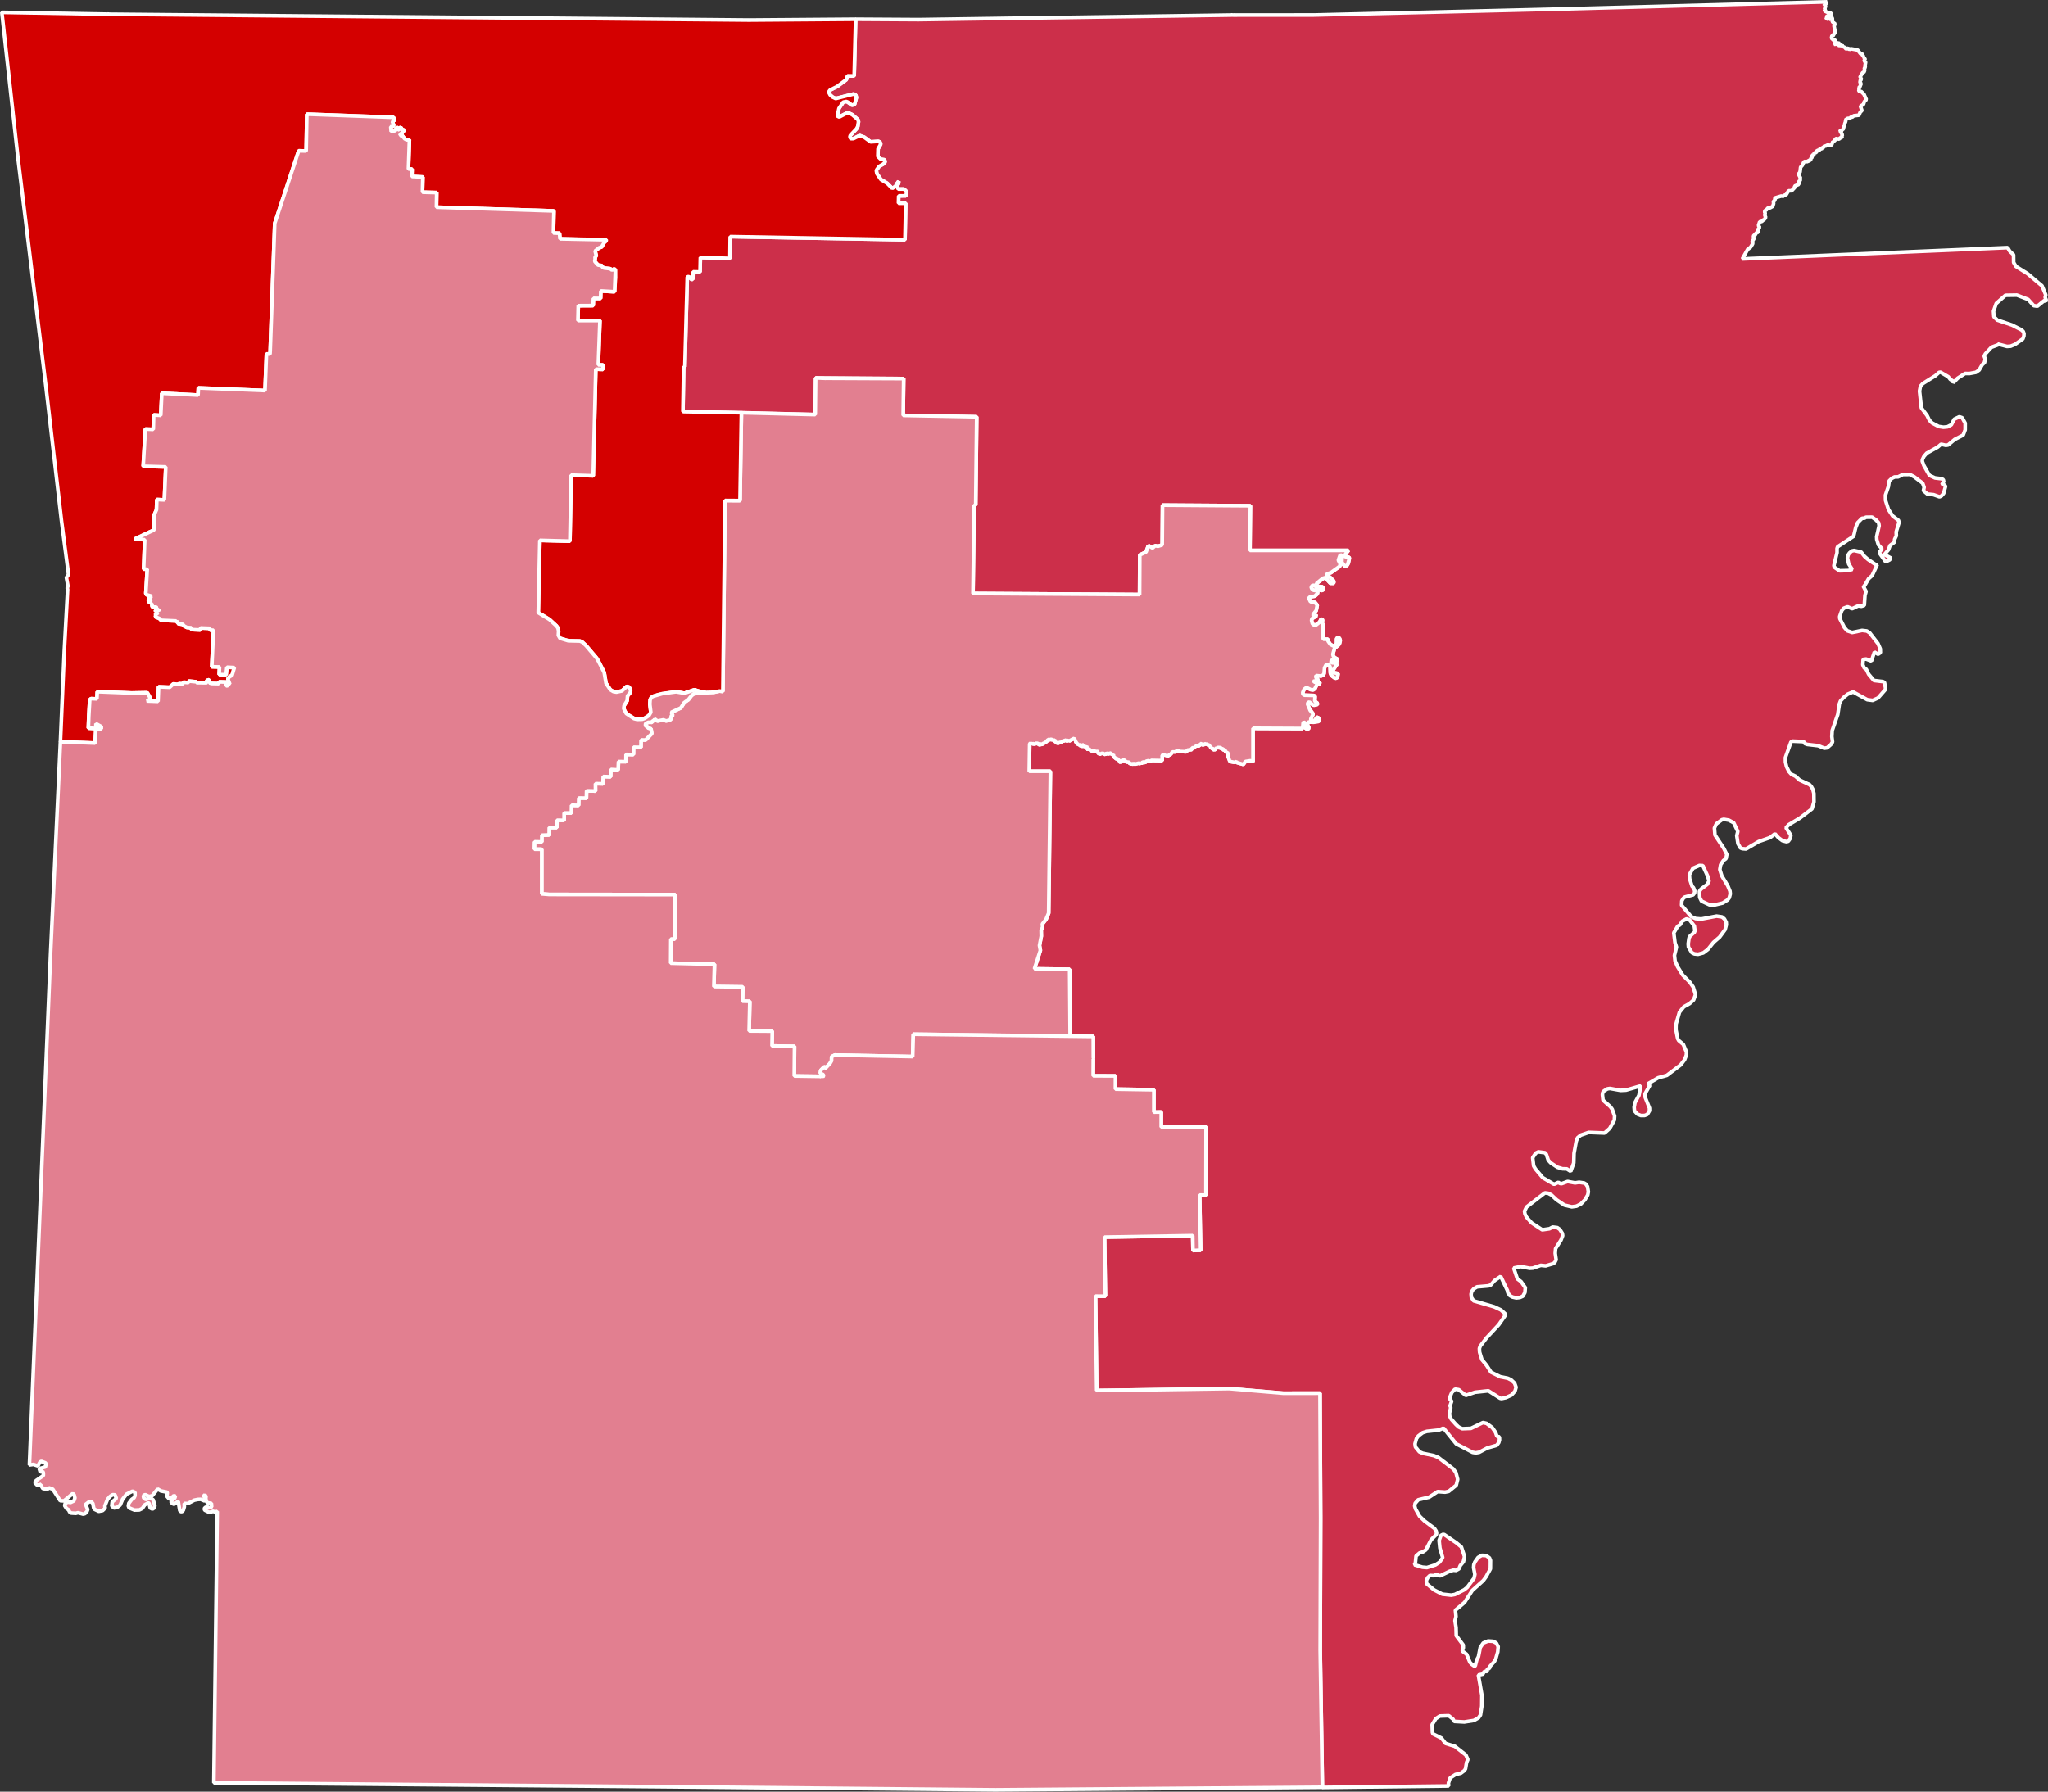
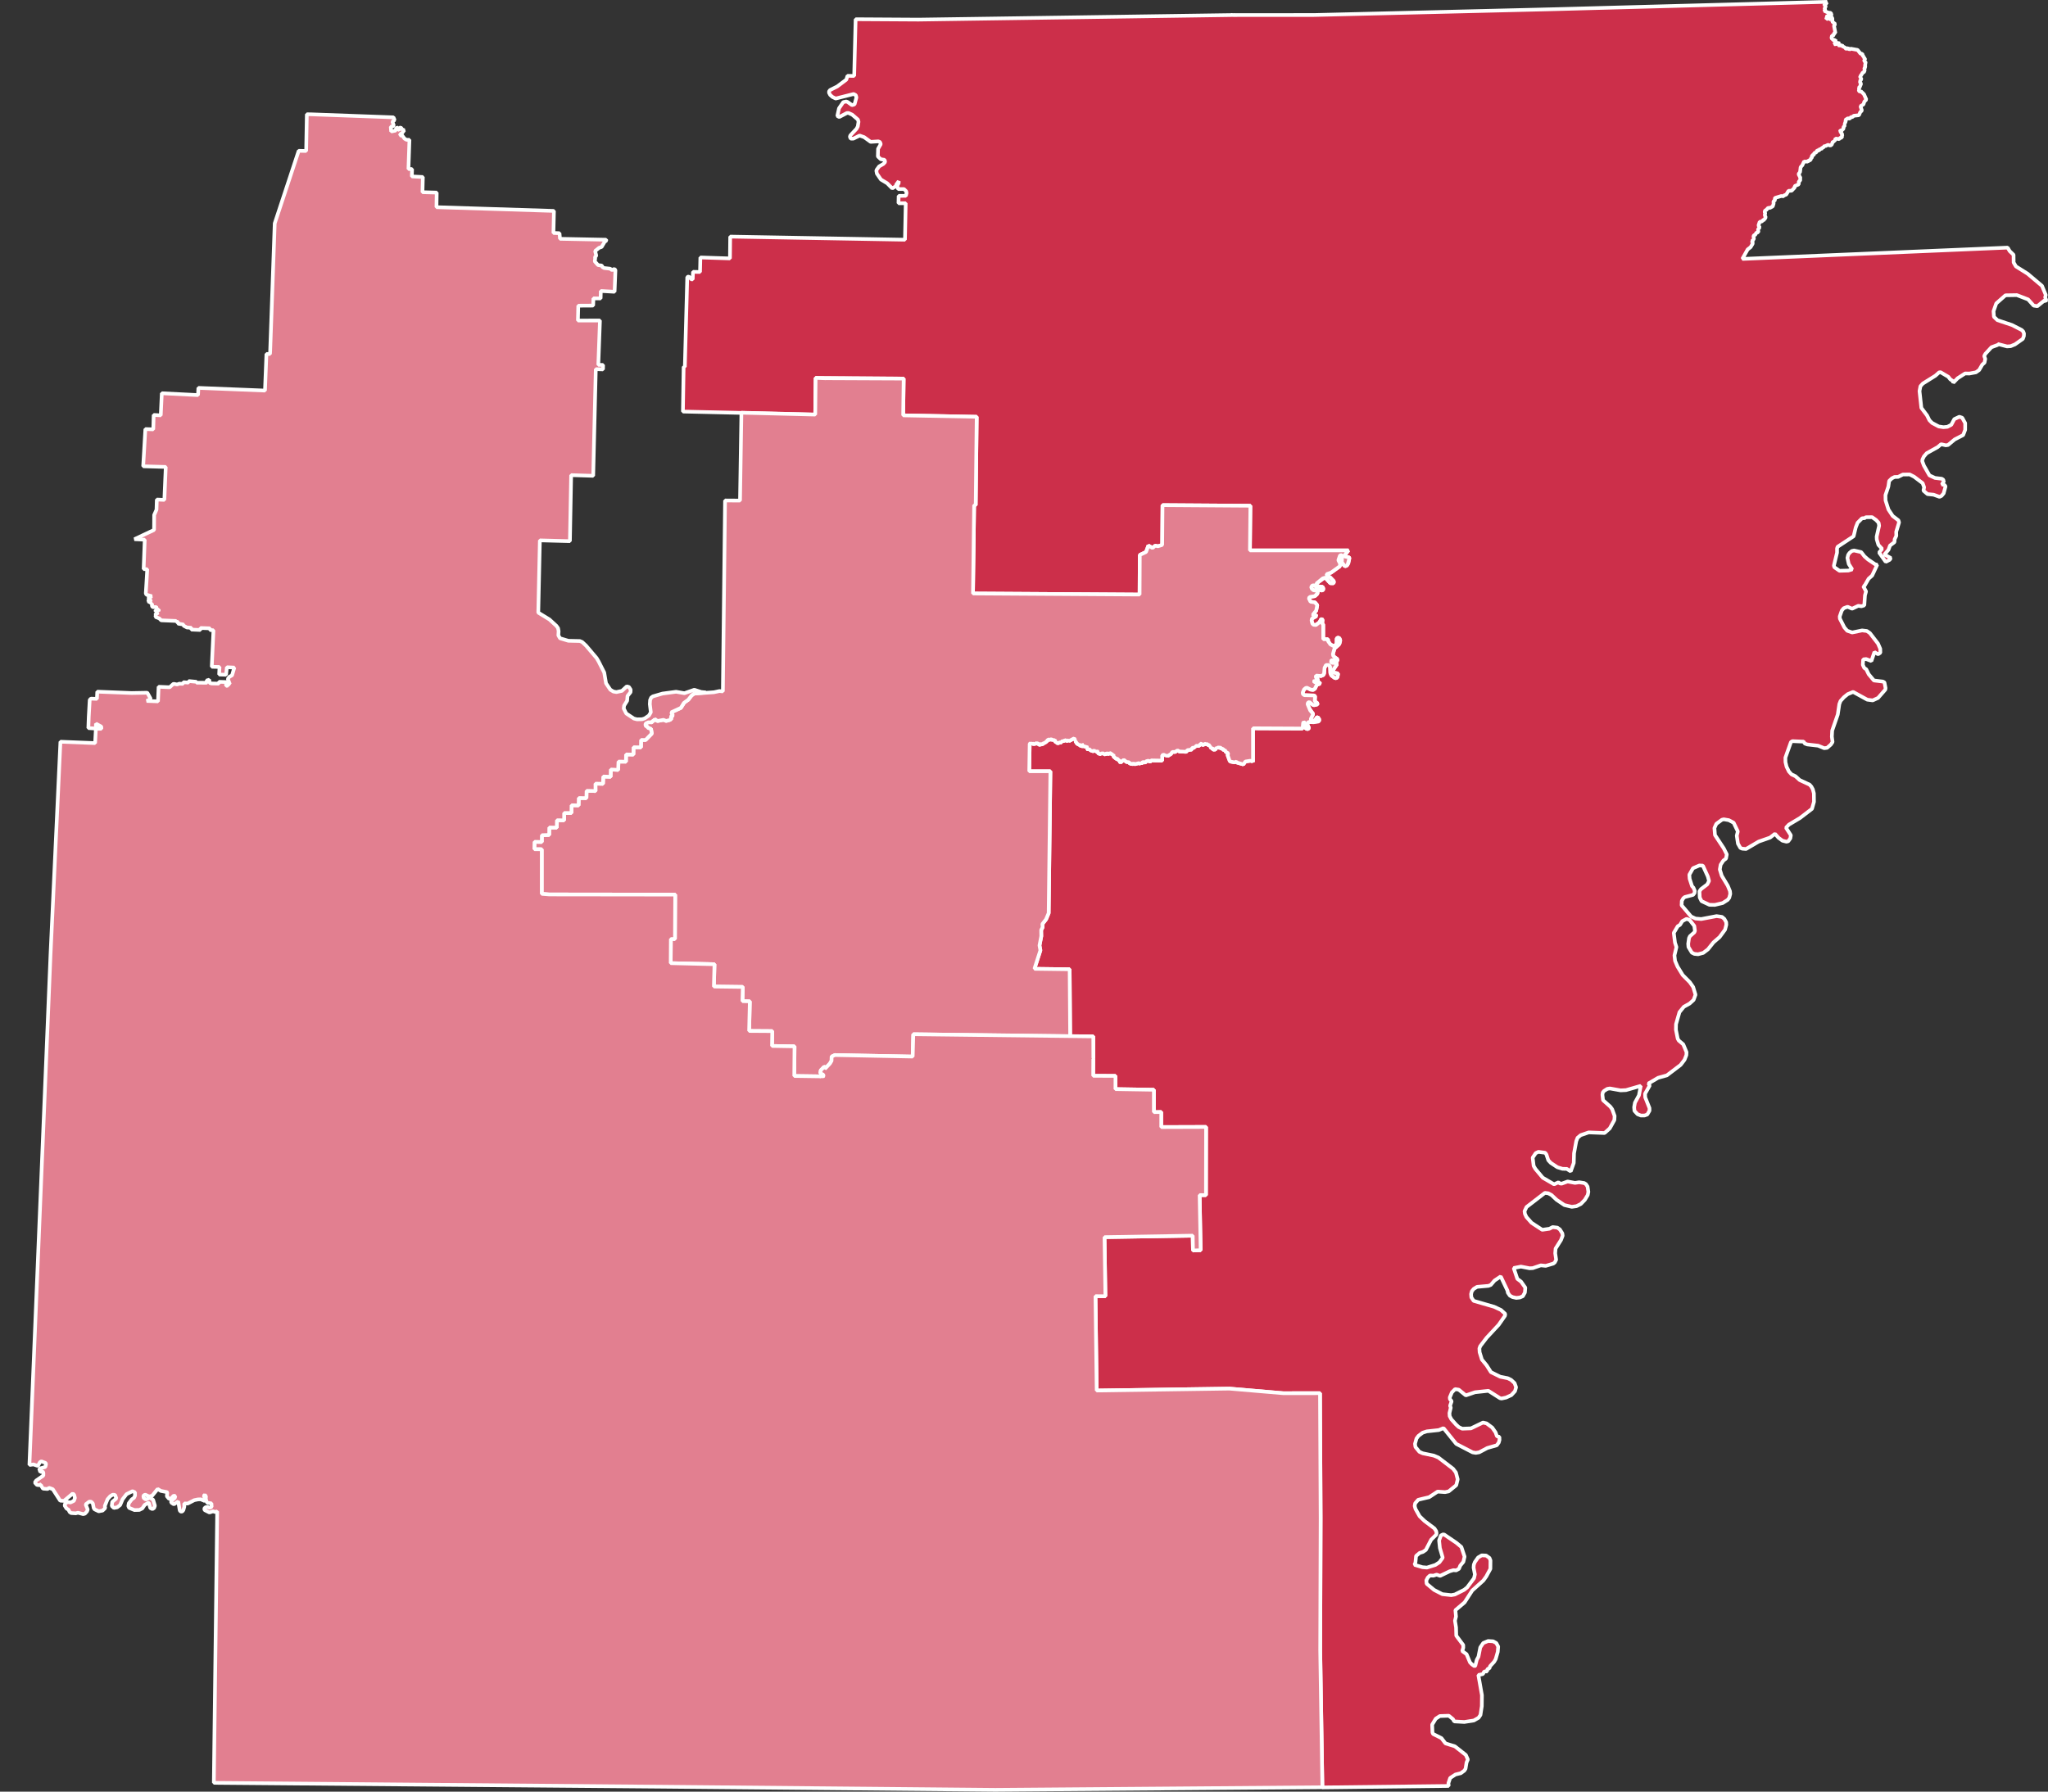
<svg xmlns="http://www.w3.org/2000/svg" xmlns:ns1="http://sodipodi.sourceforge.net/DTD/sodipodi-0.dtd" xmlns:ns2="http://www.inkscape.org/namespaces/inkscape" width="278.755" height="243.921" id="svg2" ns1:version="0.32" ns2:version="0.92.3 (2405546, 2018-03-11)" version="1.0" ns1:docname="Arkansas_Congressional_Election_Results_2014.svg" ns2:output_extension="org.inkscape.output.svg.inkscape">
  <rect width="100%" height="100%" fill="#333333" stroke="none" />
  <defs id="defs4">
    <ns2:perspective ns1:type="inkscape:persp3d" ns2:vp_x="0 : 526.18109 : 1" ns2:vp_y="0 : 1000 : 0" ns2:vp_z="744.09448 : 526.18109 : 1" ns2:persp3d-origin="372.04724 : 350.78739 : 1" id="perspective10" />
    <ns2:perspective ns1:type="inkscape:persp3d" ns2:vp_x="0 : 371.99942 : 1" ns2:vp_y="0 : 1000 : 0" ns2:vp_z="1052.1 : 371.99942 : 1" ns2:persp3d-origin="526.04999 : 247.99961 : 1" id="perspective4078" />
    <ns2:perspective id="perspective357" ns2:persp3d-origin="526.04999 : 247.99961 : 1" ns2:vp_z="1052.1 : 371.99942 : 1" ns2:vp_y="0 : 1000 : 0" ns2:vp_x="0 : 371.99942 : 1" ns1:type="inkscape:persp3d" />
  </defs>
  <ns1:namedview id="base" pagecolor="#ffffff" bordercolor="#666666" borderopacity="1.0" gridtolerance="10000" guidetolerance="10" objecttolerance="10" ns2:pageopacity="0.0" ns2:pageshadow="2" ns2:zoom="2.6592719" ns2:cx="56.997862" ns2:cy="130.63979" ns2:document-units="px" ns2:current-layer="layer1" showgrid="false" ns2:window-width="2099" ns2:window-height="1697" ns2:window-x="1680" ns2:window-y="39" ns2:window-maximized="1" />
  <g ns2:label="Layer 1" ns2:groupmode="layer" id="layer1" transform="translate(-243.798,-131.513)">
    <path id="District_1" d="M 411.605,133.56 L 411.664,133.564 L 422.683,133.556 L 455.436,132.762 L 492.483,131.763 L 492.345,131.858 L 492.432,132.102 L 492.058,132.036 L 492.29,132.387 L 492.271,132.48 L 492.065,132.534 L 492.24,132.703 L 492.109,133 L 492.659,133.234 L 492.999,133.274 L 493.094,133.566 L 492.901,133.752 L 492.508,133.625 L 492.359,134.146 L 492.644,133.991 L 492.985,134.173 L 492.976,133.841 L 493.097,133.815 L 493.209,134.038 L 493.198,134.463 L 493.597,134.792 L 493.425,135.015 L 493.616,136.002 L 493.363,136.065 L 493.438,136.296 L 493.148,136.367 L 493.084,136.717 L 493.414,137.029 L 493.649,136.906 L 493.615,137.317 L 493.431,137.539 L 493.693,137.525 L 494.042,137.317 L 494.095,137.392 L 493.988,137.68 L 494.388,137.713 L 494.528,137.594 L 494.559,137.798 L 494.729,137.895 L 494.833,137.785 L 494.717,138.036 L 494.989,137.904 L 494.996,138.106 L 495.085,138.173 L 495.344,138.052 L 495.515,138.279 L 495.692,138.14 L 496.638,138.312 L 497.056,138.844 L 497.272,138.814 L 497.361,139.165 L 497.547,139.216 L 497.415,139.383 L 497.681,139.452 L 497.504,139.876 L 497.738,139.919 L 497.644,140.492 L 497.727,140.629 L 497.562,140.758 L 497.592,141.115 L 497.49,141.356 L 497.346,141.379 L 497.071,141.831 L 496.949,141.88 L 497.172,142.337 L 497.01,142.43 L 496.962,142.734 L 497.114,142.901 L 496.934,143.36 L 496.784,143.454 L 496.898,143.653 L 496.771,143.761 L 496.916,144.01 L 497.1,143.942 L 497.505,144.343 L 497.825,145.068 L 497.552,145.354 L 497.439,145.723 L 497.028,145.974 L 497.227,146.571 L 497.011,146.755 L 496.82,147.201 L 496.115,147.273 L 495.935,147.448 L 495.746,147.445 L 495.549,147.677 L 495.329,147.612 L 494.979,147.832 L 495.027,147.978 L 494.96,148.209 L 494.85,148.26 L 494.921,148.396 L 494.82,148.47 L 494.908,148.561 L 494.707,148.84 L 494.728,149.02 L 494.585,149.174 L 494.638,149.249 L 494.305,149.269 L 494.234,149.406 L 494.415,149.515 L 494.424,149.694 L 494.603,149.815 L 494.497,149.96 L 494.522,150.235 L 494.258,150.273 L 494.148,150.453 L 493.633,150.375 L 493.538,150.664 L 493.442,150.691 L 493.466,150.824 L 493.267,150.795 L 493.115,151.209 L 492.926,151.336 L 492.615,151.228 L 492.245,151.411 L 492.143,151.355 L 491.956,151.612 L 491.802,151.611 L 491.699,151.852 L 491.507,151.741 L 491.414,152.006 L 491.12,151.982 L 491.026,152.258 L 490.735,152.341 L 490.677,152.621 L 490.401,152.657 L 490.45,152.922 L 490.258,153.096 L 490.254,153.297 L 489.939,153.378 L 489.865,153.561 L 489.648,153.46 L 489.582,153.538 L 489.362,153.484 L 489.117,154.009 L 488.882,154.274 L 488.804,154.931 L 488.591,155.222 L 488.727,155.446 L 488.706,155.551 L 488.832,155.609 L 488.828,156.094 L 488.628,156.22 L 488.631,156.611 L 488.067,156.849 L 488.075,157.04 L 487.659,157.479 L 487.232,157.492 L 486.929,158 L 486.611,158.128 L 486.579,158.232 L 486.237,158.204 L 485.436,158.446 L 485.344,158.557 L 485.423,158.741 L 485.182,158.935 L 485.205,159.233 L 485.092,159.603 L 484.719,159.809 L 484.446,159.822 L 484.197,160.11 L 484.064,160.146 L 483.975,160.364 L 484.067,160.537 L 484,160.781 L 484.127,161.111 L 483.991,161.325 L 484.016,161.446 L 483.828,161.43 L 483.596,161.66 L 483.307,161.719 L 483.148,162.215 L 483.316,162.478 L 483.082,162.731 L 483.144,163.127 L 482.928,163.157 L 482.773,163.31 L 482.775,163.441 L 482.517,163.55 L 482.468,163.712 L 482.527,164.001 L 482.363,164.272 L 482.204,164.33 L 482.356,164.496 L 482.352,164.697 L 482.076,165.161 L 481.672,165.471 L 480.95,166.762 L 517.058,165.224 L 517.339,165.697 L 517.866,166.203 L 517.875,167.246 L 518.187,167.781 L 519.776,168.776 L 521.737,170.43 L 522.251,171.669 L 522.165,171.994 L 522.303,172.337 L 522.249,172.569 L 522.072,172.413 L 521.107,173.198 L 520.604,173.121 L 519.844,172.277 L 518.316,171.69 L 516.762,171.716 L 515.51,172.822 L 515.139,173.881 L 515.195,174.644 L 515.667,175.098 L 517.639,175.757 L 518.969,176.435 L 519.177,176.642 L 519.285,176.923 L 519.268,177.265 L 519.131,177.645 L 518.062,178.398 L 517.461,178.645 L 516.973,178.676 L 515.72,178.348 L 515.722,178.467 L 514.855,178.787 L 514.035,179.679 L 513.868,179.985 L 514.013,180.376 L 513.913,180.878 L 513.605,181.16 L 513.178,181.895 L 512.738,182.203 L 511.848,182.367 L 511.268,182.355 L 510.255,183.006 L 509.659,183.621 L 509.607,183.391 L 509.248,183.149 L 508.98,182.807 L 507.929,182.187 L 507.738,182.207 L 507.226,182.663 L 505.516,183.731 L 505.189,184.095 L 505.064,184.76 L 505.315,187.043 L 506.095,188.079 L 506.409,188.721 L 506.781,189.095 L 507.678,189.572 L 508.31,189.671 L 508.859,189.621 L 509.391,189.345 L 509.798,188.573 L 510.488,188.25 L 510.879,188.389 L 511.281,189.121 L 511.278,190.033 L 511.006,190.745 L 509.855,191.338 L 508.952,192.093 L 508.652,192.14 L 508.001,191.991 L 507.542,192.38 L 506.04,193.217 L 505.66,193.659 L 505.46,194.081 L 505.441,194.305 L 505.665,194.904 L 506.42,196.233 L 507.174,196.58 L 508.089,196.69 L 508.303,196.826 L 508.38,197.188 L 508.26,197.202 L 508.118,197.486 L 508.459,197.526 L 508.608,197.728 L 508.352,198.679 L 508.063,199.022 L 507.792,199.154 L 506.975,198.862 L 506.152,198.782 L 505.598,198.31 L 505.695,197.856 L 505.492,197.295 L 504.332,196.417 L 503.729,196.107 L 502.805,196.114 L 502.15,196.44 L 501.675,196.448 L 501.305,196.631 L 500.932,196.991 L 500.821,197.764 L 500.43,198.917 L 500.442,199.641 L 500.838,200.882 L 501.417,201.758 L 502.198,202.356 L 502.281,202.635 L 501.892,203.918 L 501.907,204.453 L 501.677,204.943 L 501.658,205.321 L 501.052,205.78 L 500.838,206.367 L 500.287,207.009 L 501.161,207.484 L 500.998,207.731 L 500.466,208.007 L 499.563,206.736 L 499.972,206.237 L 499.471,205.698 L 499.247,204.957 L 499.231,204.576 L 499.567,203.088 L 499.504,202.691 L 499.157,202.307 L 498.608,201.919 L 497.754,201.932 L 497.589,202.06 L 497.245,202.068 L 496.638,202.681 L 496.384,203.324 L 496.096,204.52 L 493.917,205.953 L 493.839,206.184 L 493.839,206.752 L 493.41,208.518 L 493.475,208.737 L 494.17,209.22 L 495.381,209.189 L 495.904,209.031 L 495.431,208.293 L 495.25,207.472 L 495.355,207.054 L 495.53,206.796 L 495.848,206.526 L 496.162,206.457 L 497.127,206.679 L 497.577,207.26 L 498.052,207.679 L 499.029,208.339 L 499.308,208.398 L 498.619,209.87 L 498.133,210.304 L 497.567,211.288 L 497.41,211.322 L 497.79,212.029 L 497.639,212.573 L 497.551,213.929 L 497.162,214.051 L 496.729,213.991 L 495.891,214.385 L 495.272,214.121 L 494.747,214.315 L 494.484,214.637 L 494.204,215.443 L 494.227,215.741 L 494.84,216.941 L 495.229,217.387 L 495.898,217.62 L 497.247,217.34 L 497.893,217.416 L 498.308,217.699 L 499.411,219.128 L 499.72,219.841 L 499.735,220.375 L 499.422,220.587 L 498.925,220.285 L 498.517,221.508 L 497.793,221.235 L 497.397,221.285 L 497.348,222.028 L 497.539,222.446 L 497.82,222.635 L 498.144,223.302 L 498.856,224.154 L 500.076,224.301 L 500.292,224.414 L 500.442,225.184 L 500.413,225.395 L 499.419,226.534 L 498.693,226.865 L 497.954,226.769 L 496.027,225.711 L 495.291,226.018 L 494.771,226.437 L 494.315,226.944 L 494.149,227.369 L 493.937,228.797 L 493.178,230.974 L 493.134,231.8 L 493.228,232.53 L 492.998,232.879 L 492.488,233.323 L 492.093,233.373 L 491.268,233.033 L 489.789,232.864 L 489.455,232.742 L 489.287,232.479 L 487.764,232.414 L 487.564,232.539 L 486.81,234.657 L 486.819,235.262 L 486.969,235.891 L 487.294,236.557 L 487.653,236.942 L 488.178,237.187 L 488.751,237.708 L 490.109,238.34 L 490.337,238.596 L 490.543,238.968 L 490.687,239.525 L 490.699,240.675 L 490.432,241.625 L 488.801,242.877 L 487.281,243.783 L 486.891,244.202 L 487.553,245.227 L 487.483,245.648 L 487.202,246.04 L 486.949,246.102 L 486.403,245.962 L 485.867,245.563 L 485.39,245.026 L 484.732,245.541 L 483.17,246.088 L 481.452,247.096 L 480.946,247.055 L 480.682,246.95 L 480.351,246.366 L 480.191,245.287 L 480.334,244.706 L 479.767,243.522 L 479.109,243.172 L 478.419,243.056 L 478.165,243.118 L 477.409,243.672 L 477.149,244.243 L 477.225,245.197 L 478.415,247.001 L 478.833,247.829 L 478.727,248.401 L 478.373,248.668 L 477.994,249.241 L 477.883,249.884 L 478.144,250.734 L 478.968,252.105 L 479.264,252.829 L 479.304,253.211 L 479.165,253.745 L 478.953,254.023 L 478.277,254.454 L 477.202,254.709 L 476.469,254.696 L 475.396,254.194 L 475.152,253.7 L 475.115,252.855 L 475.317,252.564 L 476.176,251.912 L 476.416,251.446 L 476.252,250.84 L 475.579,249.363 L 475.108,249.336 L 474.235,249.715 L 473.736,250.598 L 473.774,251.146 L 474.105,252.168 L 474.291,252.361 L 474.47,252.779 L 474.445,253.085 L 474.246,253.341 L 473.119,253.639 L 472.917,253.8 L 472.709,254.163 L 472.683,254.765 L 473.98,256.293 L 474.585,256.568 L 475.362,256.631 L 477.444,256.234 L 478.182,256.342 L 478.503,256.617 L 478.75,257.063 L 478.769,257.409 L 478.596,258.082 L 477.849,259.098 L 477.02,259.812 L 476.267,260.758 L 475.635,261.239 L 474.921,261.429 L 474.416,261.376 L 474.074,261.205 L 473.615,260.445 L 473.58,260.004 L 473.691,259.231 L 473.819,258.969 L 474.42,258.438 L 474.496,258.231 L 474.408,257.572 L 473.775,256.762 L 473.361,256.609 L 472.779,256.917 L 472.465,257.424 L 472.154,257.612 L 471.617,258.516 L 471.781,259.844 L 471.98,260.453 L 471.709,261.58 L 471.791,262.321 L 472.129,263.107 L 472.829,264.255 L 473.803,265.235 L 474.258,265.889 L 474.575,266.934 L 474.315,267.647 L 473.778,268.136 L 472.983,268.58 L 472.39,269.313 L 471.924,270.946 L 471.909,271.703 L 472.153,272.919 L 472.287,273.167 L 472.907,273.692 L 473.353,274.759 L 473.331,275.161 L 473.077,275.803 L 472.547,276.494 L 470.676,277.916 L 469.488,278.245 L 468.157,279.025 L 468.348,279.289 L 467.711,280.41 L 467.73,280.909 L 468.309,282.366 L 468.315,282.722 L 468.012,283.242 L 467.645,283.378 L 467.147,283.385 L 466.688,283.205 L 466.264,282.744 L 466.221,282.254 L 466.331,281.635 L 466.875,280.637 L 467.124,279.343 L 465.109,279.924 L 464.372,279.958 L 462.924,279.697 L 462.576,279.751 L 462.126,280.034 L 461.955,280.245 L 461.906,280.549 L 461.988,281.291 L 462.981,282.178 L 463.236,282.531 L 463.564,283.446 L 463.53,284 L 462.904,285.134 L 462.201,285.763 L 460.04,285.68 L 458.955,286.053 L 458.523,286.409 L 458.342,286.88 L 458.041,288.526 L 458.004,289.838 L 457.59,290.988 L 457.061,290.649 L 456.469,290.636 L 455.776,290.425 L 454.877,289.83 L 454.539,289.47 L 454.283,288.691 L 454.113,288.452 L 453.187,288.329 L 452.83,288.501 L 452.412,289.118 L 452.545,290.243 L 452.783,290.653 L 453.787,291.849 L 455.325,292.746 L 455.916,292.474 L 456.128,292.634 L 456.363,292.653 L 457.169,292.364 L 458.172,292.553 L 458.736,292.469 L 459.415,292.572 L 459.663,292.723 L 459.884,293.061 L 459.992,293.768 L 459.909,294.2 L 459.511,294.866 L 458.967,295.426 L 458.374,295.721 L 457.739,295.811 L 456.728,295.574 L 455.65,294.846 L 454.979,294.21 L 454.537,293.972 L 454.08,293.911 L 451.576,295.838 L 451.304,296.408 L 451.357,296.768 L 451.559,297.199 L 452.264,297.992 L 453.714,298.94 L 454.698,298.796 L 455.131,298.571 L 455.765,298.646 L 456.112,298.888 L 456.447,299.425 L 456.493,299.737 L 456.266,300.334 L 455.531,301.494 L 455.479,302.13 L 455.607,303.017 L 455.423,303.381 L 455.22,303.542 L 454.188,303.848 L 453.518,303.782 L 452.433,304.155 L 451.993,304.178 L 450.815,303.951 L 449.828,304.142 L 450.323,305.616 L 450.836,306.002 L 451.409,306.819 L 451.355,307.478 L 451.077,307.977 L 450.671,308.157 L 450.181,308.211 L 449.669,308.098 L 449.306,307.902 L 449.031,307.501 L 448.982,307.224 L 448.063,305.289 L 447.224,305.848 L 446.712,306.446 L 446.394,306.573 L 444.843,306.707 L 444.394,306.978 L 444.13,307.3 L 444.028,307.683 L 444.062,308.136 L 444.378,308.612 L 447.167,309.421 L 448.091,309.853 L 448.676,310.386 L 448.642,310.644 L 447.783,311.877 L 446.146,313.638 L 445.269,314.786 L 445.161,315.097 L 445.19,315.609 L 445.499,316.606 L 446.145,317.394 L 446.733,318.319 L 447.997,318.944 L 449.011,319.146 L 449.478,319.373 L 449.951,319.815 L 450.154,320.377 L 450.004,320.909 L 449.509,321.449 L 448.783,321.781 L 448.18,321.909 L 447.97,321.868 L 446.382,320.861 L 444.565,321.055 L 443.31,321.486 L 442.355,320.708 L 441.851,320.631 L 441.412,321.081 L 441.131,321.757 L 441.147,321.995 L 441.385,322.275 L 441.168,322.897 L 441.265,323.154 L 441.086,323.898 L 441.112,324.303 L 441.348,324.748 L 441.966,325.439 L 442.34,325.79 L 442.819,326.018 L 444.008,325.974 L 445.648,325.184 L 446.137,325.296 L 446.907,325.868 L 447.363,326.522 L 447.545,327.046 L 447.881,327.133 L 447.895,327.549 L 447.794,327.908 L 447.527,328.277 L 446.241,328.645 L 445.138,329.23 L 444.67,329.31 L 444.237,329.239 L 442.01,328.085 L 440.278,325.94 L 439.628,326.207 L 438.003,326.381 L 437.443,326.561 L 436.862,326.999 L 436.596,327.356 L 436.395,328.074 L 436.454,328.505 L 436.992,329.166 L 437.45,329.369 L 438.952,329.682 L 439.582,329.947 L 441.577,331.473 L 441.963,331.979 L 442.206,332.911 L 442.01,333.712 L 440.981,334.552 L 440.487,334.654 L 439.474,334.582 L 438.322,335.341 L 436.836,335.693 L 436.418,336.168 L 436.351,336.542 L 436.461,336.942 L 437.019,337.935 L 437.678,338.57 L 439.039,339.594 L 439.281,339.969 L 439.329,340.246 L 439.289,340.444 L 438.593,341.133 L 437.875,342.519 L 437.473,342.795 L 437.023,342.935 L 436.539,343.346 L 436.453,344.251 L 436.322,344.548 L 437.409,344.874 L 438.021,344.925 L 439.164,344.568 L 439.714,344.211 L 440.169,343.585 L 439.78,342.261 L 439.675,341.234 L 439.92,340.555 L 440.204,340.412 L 440.38,340.438 L 442.029,341.557 L 442.706,342.122 L 443.143,343.438 L 442.978,344.147 L 442.557,344.657 L 442.379,345.093 L 441.994,345.31 L 441.617,345.279 L 441.119,345.428 L 439.812,346.055 L 439.34,345.886 L 438.902,346.028 L 438.43,346.001 L 438.134,346.285 L 437.937,346.671 L 437.982,347.125 L 438.992,347.966 L 440.117,348.545 L 441.326,348.679 L 441.819,348.589 L 443.08,347.958 L 443.498,347.625 L 444.43,346.375 L 444.544,345.851 L 444.37,344.936 L 444.403,344.536 L 444.539,344.18 L 444.981,343.553 L 445.479,343.262 L 446.07,343.287 L 446.529,343.609 L 446.667,343.952 L 446.655,345.1 L 446.097,346.133 L 445.695,346.692 L 444.186,348.049 L 443.141,349.669 L 441.893,350.728 L 441.976,351.588 L 441.835,352.157 L 441.984,353.081 L 442.011,354.197 L 442.961,355.472 L 442.965,355.851 L 442.822,356.29 L 443.415,356.718 L 443.88,357.834 L 444.142,358.104 L 444.501,358.359 L 444.602,358.284 L 444.797,357.495 L 445.034,357.052 L 445.28,355.793 L 445.684,355.198 L 446.347,354.921 L 447.03,354.965 L 447.461,355.202 L 447.718,355.685 L 447.659,356.403 L 447.377,357.386 L 447.169,357.749 L 446.623,358.344 L 446.513,358.666 L 446.309,358.697 L 446.2,358.877 L 446.231,359.07 L 445.817,359.071 L 445.634,359.423 L 445.019,359.551 L 445.504,362.304 L 445.488,363.795 L 445.307,364.989 L 445.051,365.371 L 444.404,365.744 L 443.108,365.946 L 441.728,365.868 L 441.564,365.558 L 440.997,365.097 L 439.774,365.139 L 439.223,365.496 L 438.73,366.309 L 438.772,367.379 L 438.851,367.575 L 439.989,368.142 L 440.546,368.863 L 441.828,369.265 L 443.319,370.441 L 443.589,371.056 L 443.414,371.456 L 443.272,372.321 L 443.109,372.569 L 442.63,372.92 L 441.905,373.098 L 441.179,373.571 L 440.943,374.275 L 440.983,374.657 L 423.787,374.857 L 423.493,356.208 L 423.55,338.204 L 423.466,321.184 L 418.454,321.187 L 411.124,320.561 L 393.07,320.821 L 392.904,307.976 L 394.255,307.981 L 394.133,299.938 L 406.139,299.738 L 406.175,301.756 L 407.22,301.723 L 407.079,294.212 L 407.943,294.223 L 407.958,284.936 L 401.855,284.956 L 401.858,282.907 L 400.85,282.919 L 400.851,279.874 L 395.621,279.788 L 395.627,277.988 L 392.594,277.976 L 392.607,275.655 L 392.514,275.635 L 392.615,275.561 L 392.608,272.61 L 389.458,272.6 L 389.389,263.472 L 384.596,263.41 L 385.407,260.894 L 385.284,260.232 L 385.53,258.961 L 385.515,258.13 L 385.712,257.755 L 385.677,257.314 L 386.18,256.668 L 386.534,255.821 L 386.768,236.516 L 383.889,236.517 L 383.948,232.766 L 384.036,232.714 L 384.17,232.808 L 384.165,232.724 L 384.291,232.77 L 384.298,232.688 L 384.464,232.832 L 384.624,232.762 L 384.724,232.841 L 384.897,232.607 L 384.993,232.745 L 385.117,232.672 L 385.166,232.795 L 385.104,232.825 L 385.299,232.912 L 385.408,232.886 L 385.393,232.778 L 385.681,232.872 L 385.763,232.737 L 385.959,232.658 L 385.944,232.562 L 386.187,232.63 L 386.188,232.476 L 386.363,232.36 L 386.413,232.186 L 386.682,232.232 L 386.855,232.14 L 387.058,232.263 L 387.206,232.192 L 387.208,232.311 L 387.392,232.243 L 387.459,232.58 L 387.604,232.545 L 387.641,232.666 L 387.9,232.687 L 387.991,232.588 L 388.298,232.602 L 388.262,232.468 L 388.673,232.36 L 388.741,232.259 L 389.038,232.39 L 389.248,232.289 L 389.31,232.4 L 390.004,232.031 L 390.139,232.255 L 390.051,232.319 L 390.239,232.334 L 390.184,232.425 L 390.384,232.737 L 390.541,232.845 L 390.606,232.779 L 390.659,232.997 L 390.893,232.886 L 390.95,233.198 L 391.067,233.078 L 391.033,232.767 L 391.175,233.063 L 391.868,233.274 L 391.751,233.406 L 391.913,233.597 L 392.03,233.465 L 392.117,233.567 L 392.051,233.644 L 392.267,233.615 L 392.246,233.719 L 392.39,233.696 L 392.45,233.843 L 392.614,233.714 L 392.918,233.763 L 392.915,233.656 L 392.995,233.84 L 393.338,233.845 L 393.232,233.978 L 393.318,234.092 L 393.641,234.189 L 393.673,234.097 L 393.924,234.07 L 394.242,234.239 L 394.423,234.052 L 394.719,234.195 L 394.841,234.004 L 395.269,234.276 L 395.345,234.223 L 395.379,234.522 L 395.746,234.824 L 395.982,234.832 L 395.994,234.975 L 396.231,235.113 L 396.189,235.192 L 396.309,235.321 L 396.754,234.954 L 397.121,235.245 L 397.473,235.286 L 397.588,235.473 L 397.777,235.477 L 397.875,235.591 L 398.065,235.441 L 398.245,235.551 L 398.802,235.407 L 398.984,235.493 L 399.065,235.381 L 399.149,235.506 L 399.324,235.248 L 399.685,235.325 L 399.818,235.147 L 400.109,235.076 L 400.322,235.224 L 400.503,235.037 L 401.993,235.065 L 401.979,234.376 L 402.143,234.247 L 402.338,234.335 L 402.44,234.236 L 402.492,234.478 L 402.647,234.324 L 402.707,234.448 L 403.169,234.166 L 403.37,233.886 L 403.749,233.882 L 404.074,233.671 L 404.335,233.823 L 405.267,233.864 L 405.416,233.639 L 406.015,233.558 L 406.046,233.324 L 406.416,233.295 L 406.402,233.175 L 406.53,233.198 L 406.566,233.047 L 406.956,233.067 L 407.16,232.882 L 407.171,232.753 L 407.335,232.778 L 407.464,232.943 L 407.67,232.877 L 407.717,232.738 L 407.933,232.851 L 408.058,232.778 L 408.324,233.001 L 408.541,232.948 L 408.418,233.151 L 408.572,233.152 L 408.503,233.265 L 408.62,233.286 L 408.609,233.416 L 408.816,233.35 L 408.928,233.572 L 409.214,233.56 L 409.364,233.312 L 409.478,233.369 L 409.533,233.278 L 410.22,233.429 L 410.366,233.667 L 410.524,233.62 L 410.634,233.866 L 410.973,234.072 L 410.892,234.326 L 411.238,235.172 L 411.843,235.304 L 412.089,235.194 L 412.172,235.331 L 413.029,235.579 L 413.31,235.188 L 413.958,235.087 L 414.239,235.122 L 414.347,235.249 L 414.345,230.664 L 421.095,230.697 L 421.17,229.933 L 421.263,229.81 L 421.352,229.877 L 421.327,230.325 L 421.437,230.571 L 421.659,230.755 L 421.872,230.76 L 421.967,230.614 L 421.747,230.264 L 421.804,229.854 L 423.258,229.749 L 423.384,229.51 L 423.164,229.161 L 423.019,229.196 L 422.815,229.523 L 422.553,229.679 L 422.242,229.571 L 422.209,229.402 L 422.537,228.718 L 421.923,227.826 L 421.795,227.224 L 422.043,227.09 L 422.658,227.531 L 423.094,227.413 L 423.14,227.287 L 422.762,226.995 L 422.803,226.347 L 422.718,226.221 L 421.326,226.154 L 421.126,225.996 L 421.119,225.782 L 421.295,225.37 L 421.525,225.175 L 421.693,225.142 L 422.194,225.396 L 422.546,225.437 L 422.787,225.243 L 423.017,224.753 L 423.469,224.589 L 423.409,224.441 L 422.693,224.371 L 422.642,224.26 L 422.708,224.183 L 422.97,224.311 L 423.161,224.149 L 423.161,224.006 L 422.878,223.699 L 422.942,223.491 L 423.602,223.545 L 423.921,223.405 L 424.021,223.2 L 424.085,222.424 L 424.281,222.049 L 424.684,222.046 L 424.841,222.296 L 424.878,223.152 L 425.017,223.472 L 425.464,223.805 L 425.65,223.844 L 425.838,223.729 L 425.928,223.203 L 425.31,223.081 L 425.189,222.822 L 425.783,221.935 L 425.595,221.777 L 425.088,221.748 L 424.917,221.52 L 425.143,221.361 L 425.609,221.601 L 425.846,221.455 L 425.806,221.226 L 425.454,221.043 L 425.271,220.815 L 425.22,220.574 L 425.437,219.798 L 426.036,219.29 L 426.222,218.76 L 426.11,218.384 L 425.819,218.324 L 425.718,218.541 L 425.726,219.17 L 425.482,219.399 L 425.206,219.447 L 424.879,219.242 L 424.622,218.902 L 424.546,218.54 L 423.906,218.535 L 423.903,216.556 L 423.762,216.39 L 423.815,215.897 L 423.717,215.782 L 423.595,215.832 L 423.409,216.219 L 422.915,216.605 L 422.575,216.565 L 422.422,216.411 L 422.315,215.975 L 422.371,215.731 L 422.98,215.378 L 422.928,215.291 L 422.562,215.285 L 422.499,215.185 L 422.946,214.641 L 423.09,213.895 L 422.777,213.525 L 422.169,213.428 L 421.936,212.947 L 422.116,212.772 L 422.764,212.671 L 423.07,212.412 L 423.161,212.171 L 423.062,211.937 L 422.481,211.795 L 422.262,211.433 L 422.421,211.221 L 422.696,211.196 L 423.403,211.823 L 423.822,211.905 L 423.924,211.676 L 423.804,211.406 L 423.181,211.343 L 423.027,211.2 L 422.989,210.948 L 424.084,210.161 L 424.235,210.197 L 424.875,210.913 L 425.288,210.935 L 425.374,210.753 L 425.326,210.618 L 424.857,210.13 L 424.385,209.818 L 424.373,209.675 L 424.958,209.474 L 426.154,208.613 L 426.217,208.286 L 425.962,207.78 L 426.129,207.189 L 426.317,207.062 L 426.422,207.083 L 426.511,207.304 L 426.422,207.806 L 426.482,208.225 L 426.854,208.599 L 427.136,208.492 L 427.34,208.165 L 427.466,207.5 L 427.404,207.389 L 426.867,207.285 L 426.77,207.171 L 427.339,206.447 L 413.927,206.448 L 413.988,200.364 L 402.029,200.282 L 401.986,205.705 L 401.403,205.882 L 401.03,205.804 L 400.673,206.119 L 400.108,205.788 L 399.787,206.662 L 398.936,207.066 L 398.909,212.455 L 376.232,212.311 L 376.39,200.287 L 376.603,200.28 L 376.738,188.254 L 366.73,188.061 L 366.798,183.054 L 354.815,182.959 L 354.761,187.955 L 336.75,187.543 L 336.848,181.449 L 337.013,181.451 L 337.341,169.239 L 337.549,169.149 L 337.897,169.533 L 338.085,169.549 L 338.122,168.521 L 339.08,168.541 L 339.124,166.565 L 343.153,166.695 L 343.184,163.724 L 366.975,164.148 L 367.075,159.18 L 366.091,159.182 L 366.115,158.177 L 367.098,158.175 L 367.189,157.791 L 367.138,157.55 L 366.842,157.254 L 366.037,157.247 L 365.919,156.81 L 366.114,156.447 L 366.125,156.176 L 365.777,156.657 L 365.761,156.857 L 365.239,157.157 L 364.549,156.461 L 363.702,155.953 L 363.152,155.15 L 363.078,154.753 L 363.138,154.604 L 363.458,154.168 L 364.03,153.836 L 364.278,153.56 L 364.195,153.269 L 363.68,153.191 L 363.285,152.815 L 363.311,151.774 L 363.684,151.13 L 363.565,150.847 L 363.347,150.758 L 362.299,150.826 L 361.415,150.185 L 360.805,149.969 L 359.954,150.385 L 359.586,150.39 L 359.477,150.133 L 359.539,149.948 L 360.383,149.046 L 360.552,148.728 L 360.652,148.085 L 360.569,147.794 L 359.795,147.126 L 359.292,146.895 L 359.067,146.9 L 358.027,147.443 L 357.766,147.303 L 357.993,146.267 L 358.573,145.414 L 358.982,145.329 L 359.178,145.405 L 359.77,145.832 L 360.112,145.718 L 360.366,144.779 L 360.285,144.476 L 359.99,144.31 L 357.546,144.927 L 357.102,144.713 L 356.793,144.439 L 356.639,144.142 L 356.643,143.953 L 356.776,143.774 L 357.752,143.285 L 358.99,142.356 L 359.151,141.836 L 360.062,141.852 L 360.257,134.131 L 368.819,134.182 L 411.605,133.56" style="font-size:34.375px;font-style:normal;font-weight:400;fill:#cc2f4a;fill-opacity:1;fill-rule:evenodd;stroke:#ffffff;stroke-width:0.5;stroke-linecap:square;stroke-linejoin:bevel;stroke-miterlimit:4;stroke-dasharray:none;stroke-opacity:1;font-family:MS Shell Dlg 2" />
-     <path id="District_2" d="M 355.949,183.005 L 355.961,183.006 L 366.798,183.054 L 366.73,188.061 L 376.738,188.254 L 376.603,200.28 L 376.39,200.287 L 376.232,212.311 L 398.909,212.455 L 398.936,207.066 L 399.787,206.662 L 400.108,205.788 L 400.673,206.119 L 401.03,205.804 L 401.403,205.882 L 401.986,205.705 L 402.029,200.282 L 413.988,200.364 L 413.927,206.448 L 427.339,206.447 L 426.77,207.171 L 426.867,207.285 L 427.404,207.389 L 427.466,207.5 L 427.228,208.381 L 427.059,208.557 L 426.854,208.599 L 426.436,208.067 L 426.474,207.17 L 426.422,207.083 L 426.194,207.112 L 425.962,207.78 L 426.217,208.286 L 426.154,208.613 L 424.958,209.474 L 424.373,209.675 L 424.385,209.818 L 424.857,210.13 L 425.326,210.618 L 425.315,210.902 L 424.875,210.913 L 424.167,210.156 L 423.852,210.249 L 422.989,210.948 L 423.027,211.2 L 423.181,211.343 L 423.804,211.406 L 423.917,211.616 L 423.9,211.828 L 423.62,211.924 L 422.696,211.196 L 422.421,211.221 L 422.262,211.433 L 422.349,211.666 L 422.581,211.874 L 423.062,211.937 L 423.154,212.253 L 422.764,212.671 L 422.116,212.772 L 421.936,212.947 L 422.169,213.428 L 422.777,213.525 L 423.09,213.895 L 422.946,214.641 L 422.499,215.185 L 422.562,215.285 L 422.928,215.291 L 422.98,215.378 L 422.371,215.731 L 422.315,215.975 L 422.422,216.411 L 422.575,216.565 L 422.915,216.605 L 423.409,216.219 L 423.634,215.787 L 423.815,215.897 L 423.763,216.379 L 423.903,216.556 L 423.906,218.535 L 424.546,218.54 L 424.561,218.79 L 424.879,219.242 L 425.276,219.453 L 425.557,219.357 L 425.726,219.17 L 425.755,218.378 L 426.033,218.318 L 426.221,218.63 L 426.132,219.132 L 425.437,219.798 L 425.22,220.574 L 425.271,220.815 L 425.454,221.043 L 425.806,221.226 L 425.846,221.455 L 425.609,221.601 L 425.143,221.361 L 424.917,221.52 L 425.088,221.748 L 425.595,221.777 L 425.783,221.935 L 425.189,222.822 L 425.31,223.081 L 425.928,223.203 L 425.838,223.729 L 425.65,223.844 L 425.464,223.805 L 425.017,223.472 L 424.878,223.152 L 424.841,222.296 L 424.684,222.046 L 424.281,222.049 L 424.085,222.424 L 424.021,223.2 L 423.921,223.405 L 423.602,223.545 L 422.942,223.491 L 422.878,223.699 L 423.161,224.006 L 423.161,224.149 L 422.97,224.311 L 422.708,224.183 L 422.642,224.26 L 422.693,224.371 L 423.409,224.441 L 423.469,224.589 L 423.017,224.753 L 422.787,225.243 L 422.546,225.437 L 422.194,225.396 L 421.693,225.142 L 421.525,225.175 L 421.295,225.37 L 421.119,225.782 L 421.126,225.996 L 421.326,226.154 L 422.579,226.186 L 422.784,226.286 L 422.753,226.959 L 423.131,227.262 L 423.094,227.413 L 422.552,227.523 L 422.008,227.087 L 421.835,227.168 L 421.772,227.364 L 422.128,228.222 L 422.537,228.718 L 422.209,229.402 L 422.242,229.571 L 422.553,229.679 L 422.815,229.523 L 423.019,229.196 L 423.164,229.161 L 423.357,229.413 L 423.359,229.674 L 422.598,229.849 L 421.855,229.811 L 421.724,230.109 L 421.967,230.614 L 421.764,230.775 L 421.546,230.686 L 421.365,230.446 L 421.352,229.877 L 421.263,229.81 L 421.17,229.933 L 421.095,230.697 L 414.345,230.664 L 414.347,235.249 L 414.239,235.122 L 413.958,235.087 L 413.31,235.188 L 413.029,235.579 L 412.172,235.331 L 412.089,235.194 L 411.843,235.304 L 411.283,235.199 L 411.161,235.094 L 410.892,234.326 L 410.973,234.072 L 410.634,233.866 L 410.524,233.62 L 410.366,233.667 L 410.265,233.457 L 410.063,233.464 L 409.934,233.299 L 409.545,233.279 L 409.478,233.369 L 409.364,233.312 L 409.214,233.56 L 408.928,233.572 L 408.816,233.35 L 408.609,233.416 L 408.62,233.286 L 408.503,233.265 L 408.572,233.152 L 408.418,233.151 L 408.541,232.948 L 408.324,233.001 L 408.058,232.778 L 407.933,232.851 L 407.717,232.738 L 407.67,232.877 L 407.464,232.943 L 407.335,232.778 L 407.171,232.753 L 407.16,232.882 L 406.956,233.067 L 406.566,233.047 L 406.53,233.198 L 406.402,233.175 L 406.416,233.295 L 406.046,233.324 L 406.015,233.558 L 405.416,233.639 L 405.267,233.864 L 404.335,233.823 L 404.074,233.671 L 403.749,233.882 L 403.37,233.886 L 403.169,234.166 L 402.707,234.448 L 402.647,234.324 L 402.492,234.478 L 402.44,234.236 L 402.338,234.335 L 402.143,234.247 L 401.979,234.376 L 401.993,235.065 L 400.503,235.037 L 400.322,235.224 L 400.109,235.076 L 399.818,235.147 L 399.685,235.325 L 399.324,235.248 L 399.149,235.506 L 399.065,235.381 L 398.984,235.493 L 398.802,235.407 L 398.245,235.551 L 398.065,235.441 L 397.875,235.591 L 397.777,235.477 L 397.588,235.473 L 397.473,235.286 L 397.121,235.245 L 396.754,234.954 L 396.309,235.321 L 396.189,235.192 L 396.231,235.113 L 395.994,234.975 L 395.982,234.832 L 395.746,234.824 L 395.379,234.522 L 395.345,234.223 L 395.269,234.276 L 394.841,234.004 L 394.719,234.195 L 394.423,234.052 L 394.242,234.239 L 393.924,234.07 L 393.673,234.097 L 393.641,234.189 L 393.318,234.092 L 393.232,233.978 L 393.338,233.845 L 392.995,233.84 L 392.915,233.656 L 392.918,233.763 L 392.614,233.714 L 392.45,233.843 L 392.39,233.696 L 392.246,233.719 L 392.267,233.615 L 392.051,233.644 L 392.117,233.567 L 392.03,233.465 L 391.913,233.597 L 391.751,233.406 L 391.868,233.274 L 391.175,233.063 L 391.033,232.767 L 391.067,233.078 L 390.95,233.198 L 390.893,232.886 L 390.659,232.997 L 390.606,232.779 L 390.541,232.845 L 390.384,232.737 L 390.184,232.425 L 390.239,232.334 L 390.051,232.319 L 390.139,232.255 L 390.004,232.031 L 389.31,232.4 L 389.248,232.289 L 389.038,232.39 L 388.741,232.259 L 388.673,232.36 L 388.262,232.468 L 388.298,232.602 L 387.991,232.588 L 387.9,232.687 L 387.641,232.666 L 387.604,232.545 L 387.459,232.58 L 387.392,232.243 L 387.208,232.311 L 387.206,232.192 L 387.058,232.263 L 386.855,232.14 L 386.682,232.232 L 386.413,232.186 L 386.363,232.36 L 386.188,232.476 L 386.187,232.63 L 385.944,232.562 L 385.959,232.658 L 385.763,232.737 L 385.681,232.872 L 385.393,232.778 L 385.408,232.886 L 385.299,232.912 L 385.104,232.825 L 385.166,232.795 L 385.117,232.672 L 384.993,232.745 L 384.897,232.607 L 384.724,232.841 L 384.624,232.762 L 384.464,232.832 L 384.298,232.688 L 384.291,232.77 L 384.165,232.724 L 384.17,232.808 L 384.036,232.714 L 383.948,232.766 L 383.889,236.517 L 386.768,236.516 L 386.534,255.821 L 386.18,256.668 L 385.677,257.314 L 385.712,257.755 L 385.515,258.13 L 385.53,258.961 L 385.284,260.232 L 385.407,260.894 L 384.596,263.41 L 389.389,263.472 L 389.458,272.6 L 368.108,272.317 L 368.024,275.355 L 357.437,275.149 L 356.993,275.362 L 356.982,275.929 L 356.762,276.302 L 356.074,277.028 L 356.059,276.778 L 355.979,276.748 L 355.513,277.231 L 355.456,277.629 L 355.844,277.815 L 355.9,277.997 L 355.809,278.096 L 355.607,277.961 L 355.643,278.236 L 355.564,278.052 L 351.907,278.001 L 351.942,273.964 L 348.878,273.913 L 348.913,271.891 L 345.764,271.869 L 345.858,267.837 L 344.853,267.813 L 344.905,265.875 L 340.964,265.824 L 341.048,262.785 L 335.088,262.64 L 335.11,259.348 L 335.667,259.346 L 335.7,253.307 L 318.558,253.286 L 317.534,253.202 L 317.535,247.136 L 316.529,247.124 L 316.552,246.119 L 317.545,246.141 L 317.55,245.218 L 318.548,245.181 L 318.56,244.175 L 319.59,244.177 L 319.601,243.182 L 320.583,243.192 L 320.582,242.196 L 321.577,242.195 L 321.593,241.142 L 322.551,241.161 L 322.574,240.156 L 323.616,240.171 L 323.638,239.177 L 324.856,239.206 L 324.844,238.198 L 325.873,238.223 L 325.907,237.231 L 326.911,237.266 L 326.933,236.273 L 327.935,236.331 L 327.981,235.198 L 328.999,235.21 L 329.008,234.227 L 330.015,234.239 L 330.025,233.245 L 331.043,233.257 L 331.054,232.251 L 331.67,232.254 L 332.512,231.387 L 332.41,230.751 L 331.983,230.609 L 331.927,230.427 L 331.727,230.41 L 331.641,230.155 L 331.714,229.995 L 332.046,229.844 L 332.555,229.85 L 332.62,229.631 L 332.81,229.634 L 332.912,229.394 L 333.28,229.673 L 334.159,229.508 L 334.466,229.664 L 335.049,229.487 L 335.219,229.287 L 335.06,229.061 L 335.287,229.044 L 335.368,228.92 L 335.166,228.489 L 336.472,227.885 L 336.988,227.086 L 337.487,226.772 L 337.874,226.247 L 338.266,225.947 L 340.971,225.755 L 341.731,225.592 L 342.189,225.641 L 342.486,199.648 L 344.523,199.661 L 344.711,187.699 L 354.761,187.955 L 354.815,182.959 L 355.949,183.005" style="font-size:34.375px;font-style:normal;font-weight:400;fill:#e27f90;fill-opacity:1;fill-rule:evenodd;stroke:#ffffff;stroke-width:0.5;stroke-linecap:square;stroke-linejoin:bevel;stroke-miterlimit:4;stroke-dasharray:none;stroke-opacity:1;font-family:MS Shell Dlg 2" />
-     <path id="District_3" d="M 258.683,133.447 L 258.741,133.452 L 345.734,134.242 L 360.257,134.131 L 360.062,141.852 L 359.151,141.836 L 358.99,142.356 L 357.752,143.285 L 356.776,143.774 L 356.643,143.953 L 356.639,144.142 L 356.793,144.439 L 357.102,144.713 L 357.546,144.927 L 359.99,144.31 L 360.285,144.476 L 360.366,144.779 L 360.112,145.718 L 359.77,145.832 L 359.178,145.405 L 358.982,145.329 L 358.573,145.414 L 357.993,146.267 L 357.766,147.303 L 358.027,147.443 L 359.067,146.9 L 359.292,146.895 L 359.795,147.126 L 360.569,147.794 L 360.652,148.085 L 360.552,148.728 L 360.383,149.046 L 359.539,149.948 L 359.477,150.133 L 359.586,150.39 L 359.954,150.385 L 360.805,149.969 L 361.415,150.185 L 362.299,150.826 L 363.347,150.758 L 363.565,150.847 L 363.684,151.13 L 363.311,151.774 L 363.285,152.815 L 363.68,153.191 L 364.195,153.269 L 364.278,153.56 L 364.03,153.836 L 363.458,154.168 L 363.138,154.604 L 363.078,154.753 L 363.152,155.15 L 363.702,155.953 L 364.549,156.461 L 365.239,157.157 L 365.761,156.857 L 365.777,156.657 L 366.125,156.176 L 366.114,156.447 L 365.919,156.81 L 366.037,157.247 L 366.842,157.254 L 367.138,157.55 L 367.189,157.791 L 367.098,158.175 L 366.115,158.177 L 366.091,159.182 L 367.075,159.18 L 366.975,164.148 L 343.184,163.724 L 343.153,166.695 L 339.124,166.565 L 339.08,168.541 L 338.122,168.521 L 338.085,169.549 L 337.897,169.533 L 337.549,169.149 L 337.341,169.239 L 337.013,181.451 L 336.848,181.449 L 336.75,187.543 L 344.711,187.699 L 344.523,199.661 L 342.486,199.648 L 342.189,225.641 L 341.731,225.592 L 340.971,225.755 L 339.63,225.787 L 338.298,225.417 L 336.956,225.887 L 335.823,225.688 L 333.386,226.08 L 332.667,226.317 L 332.306,226.678 L 332.248,227.385 L 332.382,228.486 L 332.121,228.926 L 331.373,229.386 L 330.269,229.402 L 329.161,228.766 L 328.828,228.348 L 328.693,227.97 L 328.749,227.571 L 329.158,226.918 L 329.212,226.259 L 329.622,225.747 L 329.638,225.405 L 329.407,225.042 L 329.106,224.959 L 328.452,225.568 L 327.704,225.732 L 327.295,225.663 L 326.877,225.415 L 326.285,224.537 L 326.038,223.072 L 325.263,221.539 L 325.003,221.103 L 323.566,219.409 L 323.038,218.916 L 322.729,218.784 L 321.156,218.749 L 320.023,218.408 L 319.795,218.01 L 319.83,217.444 L 319.757,217.035 L 319.534,216.721 L 318.586,215.849 L 317.063,214.918 L 317.279,205.079 L 321.369,205.189 L 321.538,196.199 L 324.54,196.291 L 324.891,181.771 L 325.871,181.804 L 325.885,181.201 L 325.235,181.183 L 325.458,175.147 L 322.46,175.15 L 322.508,173.128 L 324.535,173.116 L 324.568,172.136 L 325.55,172.145 L 325.575,171.128 L 327.45,171.235 L 327.573,169.302 L 327.533,168.197 L 327.361,168.135 L 327.111,168.293 L 326.843,168.093 L 326.032,168.014 L 325.783,167.864 L 325.728,167.67 L 325.201,167.603 L 324.756,167.104 L 324.816,166.659 L 324.755,166.535 L 324.961,166.339 L 324.801,165.686 L 325.334,165.256 L 325.688,165.131 L 326.101,164.43 L 326.247,164.383 L 326.333,164.2 L 320.02,164.026 L 319.953,163.262 L 319.126,163.23 L 319.195,160.226 L 303.206,159.719 L 303.239,157.732 L 301.301,157.679 L 301.352,155.61 L 299.853,155.534 L 299.888,154.53 L 299.391,154.525 L 299.529,150.543 L 299.137,150.547 L 298.865,150.394 L 298.524,149.94 L 298.226,149.962 L 298.327,149.734 L 298.499,149.665 L 298.818,149.241 L 298.543,149.124 L 298.34,148.858 L 298.229,148.908 L 298.156,149.222 L 298.009,149.139 L 297.945,148.909 L 297.84,148.888 L 297.699,149.019 L 297.653,149.288 L 297.038,149.415 L 296.985,148.771 L 297.31,148.703 L 297.391,148.579 L 297.208,148.066 L 297.51,147.854 L 297.351,147.486 L 285.561,147.063 L 285.47,152.067 L 284.454,152.043 L 281.19,161.928 L 280.573,179.259 L 280.548,179.707 L 280.062,179.702 L 279.866,184.686 L 270.797,184.321 L 270.752,185.301 L 265.821,185.05 L 265.68,188.059 L 264.713,188.004 L 264.659,189.966 L 263.584,189.925 L 263.286,194.995 L 266.36,195.082 L 266.169,199.568 L 265.142,199.519 L 265.1,200.902 L 264.78,201.622 L 264.767,203.659 L 262.093,204.921 L 263.497,204.988 L 263.346,208.992 L 263.842,209.009 L 263.644,212.287 L 263.724,212.471 L 264.464,212.686 L 263.907,212.984 L 264.326,213.22 L 264.296,213.3 L 264.189,213.149 L 264.069,213.175 L 263.968,213.392 L 264.344,213.576 L 264.343,213.73 L 264.512,213.697 L 264.474,214.014 L 264.58,214.165 L 265.018,214.165 L 265.154,214.247 L 265.094,214.396 L 265.238,214.515 L 265.407,214.481 L 265.4,214.718 L 265.209,214.583 L 264.994,214.601 L 264.932,214.786 L 265.15,214.733 L 265.189,214.831 L 265.062,214.939 L 265.227,214.94 L 265.189,215.115 L 265.025,215.09 L 264.922,215.2 L 265.009,215.29 L 264.956,215.499 L 265.484,215.708 L 265.735,215.965 L 267.79,216.051 L 267.769,216.156 L 268.029,216.166 L 268.021,216.414 L 268.769,216.534 L 268.768,216.688 L 269.245,216.941 L 269.835,216.977 L 269.838,217.226 L 271.066,217.28 L 271.088,217.009 L 271.879,217.038 L 272.376,217.056 L 272.369,217.28 L 272.852,217.32 L 272.621,222.289 L 273.674,222.316 L 273.625,223.343 L 274.156,223.363 L 274.57,223.373 L 274.678,222.351 L 275.693,222.399 L 275.381,223.451 L 275.009,223.658 L 274.808,223.937 L 275.081,224.659 L 274.821,224.649 L 274.814,224.874 L 274.565,224.877 L 274.583,224.369 L 273.603,224.336 L 273.582,224.583 L 272.589,224.561 L 272.323,224.48 L 272.287,224.05 L 271.911,224.162 L 271.947,224.437 L 271.862,224.466 L 270.536,224.452 L 270.534,224.333 L 269.476,224.234 L 269.459,224.446 L 268.741,224.387 L 268.722,224.611 L 268.203,224.592 L 267.91,224.698 L 267.407,224.609 L 266.895,225.077 L 265.384,225.012 L 265.304,226.996 L 263.757,226.94 L 264.323,226.678 L 263.848,225.822 L 261.724,225.861 L 257.036,225.677 L 256.991,226.657 L 256.176,226.626 L 256.008,226.802 L 255.88,229.078 L 255.823,230.637 L 256.849,230.697 L 256.856,230.034 L 257.593,230.439 L 257.592,230.735 L 256.847,230.721 L 256.745,232.679 L 252.022,232.493 L 252.543,220.226 L 253.001,211.757 L 252.946,211.563 L 253.049,211.311 L 252.836,210.156 L 253.12,209.729 L 252.168,202.423 L 250.045,184.11 L 246.231,152.933 L 244.048,133.194 L 258.683,133.447" style="font-size:34.375px;font-style:normal;font-weight:400;fill:#d40000;fill-opacity:1;fill-rule:evenodd;stroke:#ffffff;stroke-width:0.5;stroke-linecap:square;stroke-linejoin:bevel;stroke-miterlimit:4;stroke-dasharray:none;stroke-opacity:1;font-family:MS Shell Dlg 2" />
+     <path id="District_2" d="M 355.949,183.005 L 355.961,183.006 L 366.798,183.054 L 366.73,188.061 L 376.738,188.254 L 376.603,200.28 L 376.39,200.287 L 376.232,212.311 L 398.909,212.455 L 398.936,207.066 L 399.787,206.662 L 400.108,205.788 L 400.673,206.119 L 401.03,205.804 L 401.403,205.882 L 401.986,205.705 L 402.029,200.282 L 413.988,200.364 L 413.927,206.448 L 427.339,206.447 L 426.77,207.171 L 426.867,207.285 L 427.404,207.389 L 427.466,207.5 L 427.228,208.381 L 427.059,208.557 L 426.854,208.599 L 426.436,208.067 L 426.474,207.17 L 426.422,207.083 L 426.194,207.112 L 425.962,207.78 L 426.217,208.286 L 426.154,208.613 L 424.958,209.474 L 424.373,209.675 L 424.385,209.818 L 424.857,210.13 L 425.326,210.618 L 425.315,210.902 L 424.875,210.913 L 424.167,210.156 L 423.852,210.249 L 422.989,210.948 L 423.027,211.2 L 423.181,211.343 L 423.804,211.406 L 423.917,211.616 L 423.9,211.828 L 423.62,211.924 L 422.696,211.196 L 422.421,211.221 L 422.262,211.433 L 422.349,211.666 L 422.581,211.874 L 423.062,211.937 L 423.154,212.253 L 422.764,212.671 L 422.116,212.772 L 421.936,212.947 L 422.169,213.428 L 422.777,213.525 L 423.09,213.895 L 422.946,214.641 L 422.499,215.185 L 422.562,215.285 L 422.928,215.291 L 422.98,215.378 L 422.371,215.731 L 422.315,215.975 L 422.422,216.411 L 422.575,216.565 L 422.915,216.605 L 423.409,216.219 L 423.634,215.787 L 423.815,215.897 L 423.763,216.379 L 423.903,216.556 L 423.906,218.535 L 424.546,218.54 L 424.561,218.79 L 424.879,219.242 L 425.276,219.453 L 425.557,219.357 L 425.726,219.17 L 425.755,218.378 L 426.033,218.318 L 426.221,218.63 L 426.132,219.132 L 425.437,219.798 L 425.22,220.574 L 425.271,220.815 L 425.806,221.226 L 425.846,221.455 L 425.609,221.601 L 425.143,221.361 L 424.917,221.52 L 425.088,221.748 L 425.595,221.777 L 425.783,221.935 L 425.189,222.822 L 425.31,223.081 L 425.928,223.203 L 425.838,223.729 L 425.65,223.844 L 425.464,223.805 L 425.017,223.472 L 424.878,223.152 L 424.841,222.296 L 424.684,222.046 L 424.281,222.049 L 424.085,222.424 L 424.021,223.2 L 423.921,223.405 L 423.602,223.545 L 422.942,223.491 L 422.878,223.699 L 423.161,224.006 L 423.161,224.149 L 422.97,224.311 L 422.708,224.183 L 422.642,224.26 L 422.693,224.371 L 423.409,224.441 L 423.469,224.589 L 423.017,224.753 L 422.787,225.243 L 422.546,225.437 L 422.194,225.396 L 421.693,225.142 L 421.525,225.175 L 421.295,225.37 L 421.119,225.782 L 421.126,225.996 L 421.326,226.154 L 422.579,226.186 L 422.784,226.286 L 422.753,226.959 L 423.131,227.262 L 423.094,227.413 L 422.552,227.523 L 422.008,227.087 L 421.835,227.168 L 421.772,227.364 L 422.128,228.222 L 422.537,228.718 L 422.209,229.402 L 422.242,229.571 L 422.553,229.679 L 422.815,229.523 L 423.019,229.196 L 423.164,229.161 L 423.357,229.413 L 423.359,229.674 L 422.598,229.849 L 421.855,229.811 L 421.724,230.109 L 421.967,230.614 L 421.764,230.775 L 421.546,230.686 L 421.365,230.446 L 421.352,229.877 L 421.263,229.81 L 421.17,229.933 L 421.095,230.697 L 414.345,230.664 L 414.347,235.249 L 414.239,235.122 L 413.958,235.087 L 413.31,235.188 L 413.029,235.579 L 412.172,235.331 L 412.089,235.194 L 411.843,235.304 L 411.283,235.199 L 411.161,235.094 L 410.892,234.326 L 410.973,234.072 L 410.634,233.866 L 410.524,233.62 L 410.366,233.667 L 410.265,233.457 L 410.063,233.464 L 409.934,233.299 L 409.545,233.279 L 409.478,233.369 L 409.364,233.312 L 409.214,233.56 L 408.928,233.572 L 408.816,233.35 L 408.609,233.416 L 408.62,233.286 L 408.503,233.265 L 408.572,233.152 L 408.418,233.151 L 408.541,232.948 L 408.324,233.001 L 408.058,232.778 L 407.933,232.851 L 407.717,232.738 L 407.67,232.877 L 407.464,232.943 L 407.335,232.778 L 407.171,232.753 L 407.16,232.882 L 406.956,233.067 L 406.566,233.047 L 406.53,233.198 L 406.402,233.175 L 406.416,233.295 L 406.046,233.324 L 406.015,233.558 L 405.416,233.639 L 405.267,233.864 L 404.335,233.823 L 404.074,233.671 L 403.749,233.882 L 403.37,233.886 L 403.169,234.166 L 402.707,234.448 L 402.647,234.324 L 402.492,234.478 L 402.44,234.236 L 402.338,234.335 L 402.143,234.247 L 401.979,234.376 L 401.993,235.065 L 400.503,235.037 L 400.322,235.224 L 400.109,235.076 L 399.818,235.147 L 399.685,235.325 L 399.324,235.248 L 399.149,235.506 L 399.065,235.381 L 398.984,235.493 L 398.802,235.407 L 398.245,235.551 L 398.065,235.441 L 397.875,235.591 L 397.777,235.477 L 397.588,235.473 L 397.473,235.286 L 397.121,235.245 L 396.754,234.954 L 396.309,235.321 L 396.189,235.192 L 396.231,235.113 L 395.994,234.975 L 395.982,234.832 L 395.746,234.824 L 395.379,234.522 L 395.345,234.223 L 395.269,234.276 L 394.841,234.004 L 394.719,234.195 L 394.423,234.052 L 394.242,234.239 L 393.924,234.07 L 393.673,234.097 L 393.641,234.189 L 393.318,234.092 L 393.232,233.978 L 393.338,233.845 L 392.995,233.84 L 392.915,233.656 L 392.918,233.763 L 392.614,233.714 L 392.45,233.843 L 392.39,233.696 L 392.246,233.719 L 392.267,233.615 L 392.051,233.644 L 392.117,233.567 L 392.03,233.465 L 391.913,233.597 L 391.751,233.406 L 391.868,233.274 L 391.175,233.063 L 391.033,232.767 L 391.067,233.078 L 390.95,233.198 L 390.893,232.886 L 390.659,232.997 L 390.606,232.779 L 390.541,232.845 L 390.384,232.737 L 390.184,232.425 L 390.239,232.334 L 390.051,232.319 L 390.139,232.255 L 390.004,232.031 L 389.31,232.4 L 389.248,232.289 L 389.038,232.39 L 388.741,232.259 L 388.673,232.36 L 388.262,232.468 L 388.298,232.602 L 387.991,232.588 L 387.9,232.687 L 387.641,232.666 L 387.604,232.545 L 387.459,232.58 L 387.392,232.243 L 387.208,232.311 L 387.206,232.192 L 387.058,232.263 L 386.855,232.14 L 386.682,232.232 L 386.413,232.186 L 386.363,232.36 L 386.188,232.476 L 386.187,232.63 L 385.944,232.562 L 385.959,232.658 L 385.763,232.737 L 385.681,232.872 L 385.393,232.778 L 385.408,232.886 L 385.299,232.912 L 385.104,232.825 L 385.166,232.795 L 385.117,232.672 L 384.993,232.745 L 384.897,232.607 L 384.724,232.841 L 384.624,232.762 L 384.464,232.832 L 384.298,232.688 L 384.291,232.77 L 384.165,232.724 L 384.17,232.808 L 384.036,232.714 L 383.948,232.766 L 383.889,236.517 L 386.768,236.516 L 386.534,255.821 L 386.18,256.668 L 385.677,257.314 L 385.712,257.755 L 385.515,258.13 L 385.53,258.961 L 385.284,260.232 L 385.407,260.894 L 384.596,263.41 L 389.389,263.472 L 389.458,272.6 L 368.108,272.317 L 368.024,275.355 L 357.437,275.149 L 356.993,275.362 L 356.982,275.929 L 356.762,276.302 L 356.074,277.028 L 356.059,276.778 L 355.979,276.748 L 355.513,277.231 L 355.456,277.629 L 355.844,277.815 L 355.9,277.997 L 355.809,278.096 L 355.607,277.961 L 355.643,278.236 L 355.564,278.052 L 351.907,278.001 L 351.942,273.964 L 348.878,273.913 L 348.913,271.891 L 345.764,271.869 L 345.858,267.837 L 344.853,267.813 L 344.905,265.875 L 340.964,265.824 L 341.048,262.785 L 335.088,262.64 L 335.11,259.348 L 335.667,259.346 L 335.7,253.307 L 318.558,253.286 L 317.534,253.202 L 317.535,247.136 L 316.529,247.124 L 316.552,246.119 L 317.545,246.141 L 317.55,245.218 L 318.548,245.181 L 318.56,244.175 L 319.59,244.177 L 319.601,243.182 L 320.583,243.192 L 320.582,242.196 L 321.577,242.195 L 321.593,241.142 L 322.551,241.161 L 322.574,240.156 L 323.616,240.171 L 323.638,239.177 L 324.856,239.206 L 324.844,238.198 L 325.873,238.223 L 325.907,237.231 L 326.911,237.266 L 326.933,236.273 L 327.935,236.331 L 327.981,235.198 L 328.999,235.21 L 329.008,234.227 L 330.015,234.239 L 330.025,233.245 L 331.043,233.257 L 331.054,232.251 L 331.67,232.254 L 332.512,231.387 L 332.41,230.751 L 331.983,230.609 L 331.927,230.427 L 331.727,230.41 L 331.641,230.155 L 331.714,229.995 L 332.046,229.844 L 332.555,229.85 L 332.62,229.631 L 332.81,229.634 L 332.912,229.394 L 333.28,229.673 L 334.159,229.508 L 334.466,229.664 L 335.049,229.487 L 335.219,229.287 L 335.06,229.061 L 335.287,229.044 L 335.368,228.92 L 335.166,228.489 L 336.472,227.885 L 336.988,227.086 L 337.487,226.772 L 337.874,226.247 L 338.266,225.947 L 340.971,225.755 L 341.731,225.592 L 342.189,225.641 L 342.486,199.648 L 344.523,199.661 L 344.711,187.699 L 354.761,187.955 L 354.815,182.959 L 355.949,183.005" style="font-size:34.375px;font-style:normal;font-weight:400;fill:#e27f90;fill-opacity:1;fill-rule:evenodd;stroke:#ffffff;stroke-width:0.5;stroke-linecap:square;stroke-linejoin:bevel;stroke-miterlimit:4;stroke-dasharray:none;stroke-opacity:1;font-family:MS Shell Dlg 2" />
    <path id="District_4" d="M 285.809,147.071 L 286.164,147.077 L 297.351,147.486 L 297.51,147.854 L 297.208,148.066 L 297.391,148.579 L 297.31,148.703 L 296.985,148.771 L 297.038,149.415 L 297.653,149.288 L 297.699,149.019 L 297.84,148.888 L 297.945,148.909 L 298.009,149.139 L 298.156,149.222 L 298.229,148.908 L 298.34,148.858 L 298.543,149.124 L 298.818,149.241 L 298.499,149.665 L 298.327,149.734 L 298.226,149.962 L 298.524,149.94 L 298.865,150.394 L 299.137,150.547 L 299.529,150.543 L 299.391,154.525 L 299.888,154.53 L 299.853,155.534 L 301.352,155.61 L 301.301,157.679 L 303.239,157.732 L 303.206,159.719 L 319.195,160.226 L 319.126,163.23 L 319.953,163.262 L 320.02,164.026 L 326.301,164.15 L 326.326,164.283 L 326.101,164.43 L 325.688,165.131 L 325.334,165.256 L 324.801,165.686 L 324.961,166.339 L 324.755,166.535 L 324.816,166.659 L 324.756,167.104 L 325.201,167.603 L 325.728,167.67 L 325.783,167.864 L 326.021,168.002 L 326.843,168.093 L 327.111,168.293 L 327.385,168.125 L 327.564,168.259 L 327.45,171.235 L 325.575,171.128 L 325.55,172.145 L 324.568,172.136 L 324.535,173.116 L 322.508,173.128 L 322.46,175.15 L 325.458,175.147 L 325.235,181.183 L 325.885,181.201 L 325.871,181.804 L 324.891,181.771 L 324.54,196.291 L 321.538,196.199 L 321.369,205.189 L 317.279,205.079 L 317.063,214.918 L 318.586,215.849 L 319.534,216.721 L 319.757,217.035 L 319.83,217.444 L 319.795,218.01 L 320.023,218.408 L 321.156,218.749 L 322.729,218.784 L 323.038,218.916 L 323.566,219.409 L 325.003,221.103 L 325.263,221.539 L 326.038,223.072 L 326.285,224.537 L 326.877,225.415 L 327.295,225.663 L 327.704,225.732 L 328.452,225.568 L 329.106,224.959 L 329.407,225.042 L 329.638,225.405 L 329.622,225.747 L 329.212,226.259 L 329.158,226.918 L 328.749,227.571 L 328.693,227.97 L 329.04,228.65 L 330.085,229.34 L 330.503,229.445 L 331.203,229.431 L 331.569,229.307 L 332.121,228.926 L 332.382,228.486 L 332.248,227.385 L 332.281,226.831 L 332.428,226.487 L 332.667,226.317 L 333.966,225.938 L 335.823,225.688 L 336.956,225.887 L 338.298,225.417 L 339.233,225.719 L 339.867,225.783 L 338.278,225.948 L 337.964,226.16 L 337.487,226.772 L 336.883,227.208 L 336.472,227.885 L 335.166,228.489 L 335.367,228.932 L 335.06,229.061 L 335.219,229.287 L 334.962,229.539 L 334.466,229.664 L 334.099,229.515 L 333.28,229.673 L 332.912,229.394 L 332.81,229.634 L 332.62,229.631 L 332.555,229.85 L 332.046,229.844 L 331.714,229.995 L 331.641,230.155 L 331.727,230.41 L 331.927,230.427 L 331.983,230.609 L 332.41,230.751 L 332.512,231.387 L 331.67,232.254 L 331.054,232.251 L 331.043,233.257 L 330.025,233.245 L 330.015,234.239 L 329.008,234.227 L 328.999,235.21 L 327.981,235.198 L 327.935,236.331 L 326.933,236.273 L 326.911,237.266 L 325.907,237.231 L 325.873,238.223 L 324.844,238.198 L 324.856,239.206 L 323.638,239.177 L 323.616,240.171 L 322.574,240.156 L 322.551,241.161 L 321.593,241.142 L 321.577,242.195 L 320.582,242.196 L 320.583,243.192 L 319.601,243.182 L 319.59,244.177 L 318.56,244.175 L 318.548,245.181 L 317.55,245.218 L 317.545,246.141 L 316.552,246.119 L 316.529,247.124 L 317.535,247.136 L 317.534,253.202 L 318.558,253.286 L 335.7,253.307 L 335.667,259.346 L 335.11,259.348 L 335.088,262.64 L 341.048,262.785 L 340.964,265.824 L 344.905,265.875 L 344.853,267.813 L 345.858,267.837 L 345.764,271.869 L 348.913,271.891 L 348.878,273.913 L 351.942,273.964 L 351.907,278.001 L 355.564,278.052 L 355.643,278.236 L 355.607,277.961 L 355.809,278.096 L 355.9,277.997 L 355.844,277.815 L 355.456,277.629 L 355.513,277.231 L 355.979,276.748 L 356.059,276.778 L 356.074,277.028 L 356.762,276.302 L 356.982,275.929 L 356.993,275.362 L 357.437,275.149 L 368.024,275.355 L 368.108,272.317 L 392.608,272.61 L 392.615,275.561 L 392.514,275.635 L 392.607,275.655 L 392.594,277.976 L 395.627,277.988 L 395.621,279.788 L 400.851,279.874 L 400.85,282.919 L 401.858,282.907 L 401.855,284.956 L 407.958,284.936 L 407.943,294.223 L 407.079,294.212 L 407.22,301.723 L 406.175,301.756 L 406.139,299.738 L 394.133,299.938 L 394.255,307.981 L 392.904,307.976 L 393.07,320.821 L 411.124,320.561 L 418.454,321.187 L 423.466,321.184 L 423.55,338.204 L 423.493,356.208 L 423.789,374.833 L 379.272,375.184 L 333.823,374.758 L 273.501,374.238 L 272.898,374.224 L 272.905,374.142 L 273.359,337.285 L 272.962,337.359 L 272.865,337.244 L 272.305,337.424 L 271.645,337.097 L 271.603,336.88 L 271.771,336.716 L 272.012,336.665 L 272.334,336.786 L 272.604,336.666 L 272.573,336.178 L 272.045,336.123 L 271.916,335.958 L 271.806,335.57 L 271.832,335.252 L 271.675,335.002 L 271.543,335.157 L 271.72,335.598 L 271.675,335.867 L 271.113,335.631 L 270.733,335.648 L 270.239,335.749 L 269.348,336.209 L 268.875,336.194 L 268.886,336.645 L 268.753,337.108 L 268.595,337.297 L 268.393,337.304 L 268.264,337.151 L 268.057,335.914 L 267.467,336.316 L 267.096,336.072 L 267.113,335.872 L 267.599,335.438 L 267.655,335.182 L 267.434,335.14 L 267.044,335.558 L 266.807,335.562 L 266.504,335.206 L 266.568,334.713 L 266.502,334.649 L 265.686,334.487 L 265.257,334.227 L 264.506,335.148 L 264.084,335.244 L 263.548,334.987 L 263.31,335.145 L 263.356,335.457 L 263.647,335.658 L 264.212,335.42 L 264.64,335.692 L 264.881,336.506 L 264.772,336.817 L 264.547,336.964 L 264.251,336.822 L 264.079,336.168 L 263.965,336.111 L 263.492,336.392 L 263.168,336.875 L 262.76,337.078 L 262.096,337.095 L 261.373,336.799 L 261.264,336.541 L 261.331,336.167 L 261.729,335.643 L 262.043,335.42 L 262.174,335.135 L 262.175,334.685 L 261.833,334.526 L 261.017,334.933 L 260.487,335.624 L 260.149,336.414 L 259.745,336.724 L 259.3,336.806 L 259.013,336.546 L 259.071,335.982 L 259.63,335.518 L 259.457,335.03 L 259.139,335.004 L 258.802,335.213 L 258.437,335.622 L 258.066,336.539 L 258.113,336.827 L 257.765,337.166 L 257.236,337.265 L 256.666,336.993 L 256.55,336.817 L 256.435,336.192 L 256.206,335.96 L 255.946,335.95 L 255.453,336.325 L 255.739,337.023 L 255.635,337.287 L 255.361,337.585 L 255.119,337.648 L 254.412,337.459 L 254.109,337.541 L 253.473,337.501 L 253.282,337.367 L 253.119,337.045 L 252.848,336.881 L 252.597,336.481 L 252.665,336.226 L 252.992,335.992 L 253.389,336.06 L 253.858,335.838 L 253.997,335.447 L 253.889,335.023 L 253.703,334.842 L 252.507,335.846 L 251.988,335.815 L 250.979,334.251 L 250.473,334.067 L 250.282,334.23 L 249.646,334.177 L 249.363,333.728 L 249.411,333.577 L 249.128,333.708 L 248.823,333.671 L 248.541,333.352 L 248.717,333.082 L 249.697,332.404 L 249.703,332.038 L 249.614,331.829 L 249.276,331.908 L 249.135,331.458 L 249.971,331.23 L 250.063,330.835 L 249.993,330.675 L 249.418,330.462 L 249.231,330.577 L 248.952,331.087 L 248.352,330.884 L 247.801,330.957 L 250.675,261.457 L 252.022,232.493 L 256.745,232.679 L 256.847,230.721 L 257.592,230.735 L 257.593,230.439 L 256.856,230.034 L 256.849,230.697 L 255.823,230.637 L 255.88,229.078 L 256.008,226.802 L 256.176,226.626 L 256.991,226.657 L 257.036,225.677 L 261.724,225.861 L 263.848,225.822 L 264.323,226.678 L 263.757,226.94 L 265.304,226.996 L 265.384,225.012 L 266.895,225.077 L 267.407,224.609 L 267.91,224.698 L 268.203,224.592 L 268.722,224.611 L 268.741,224.387 L 269.459,224.446 L 269.476,224.234 L 270.534,224.333 L 270.536,224.452 L 271.862,224.466 L 271.947,224.437 L 271.911,224.162 L 272.287,224.05 L 272.323,224.48 L 272.589,224.561 L 273.582,224.583 L 273.603,224.336 L 274.583,224.369 L 274.565,224.877 L 274.814,224.874 L 274.821,224.649 L 275.081,224.659 L 274.808,223.937 L 275.009,223.658 L 275.381,223.451 L 275.693,222.399 L 274.678,222.351 L 274.57,223.373 L 274.156,223.363 L 273.625,223.343 L 273.674,222.316 L 272.621,222.289 L 272.852,217.32 L 272.369,217.28 L 272.376,217.056 L 271.879,217.038 L 271.088,217.009 L 271.066,217.28 L 269.838,217.226 L 269.835,216.977 L 269.245,216.941 L 268.768,216.688 L 268.769,216.534 L 268.021,216.414 L 268.029,216.166 L 267.769,216.156 L 267.79,216.051 L 265.735,215.965 L 265.484,215.708 L 264.956,215.499 L 265.009,215.29 L 264.922,215.2 L 265.025,215.09 L 265.189,215.115 L 265.227,214.94 L 265.062,214.939 L 265.189,214.831 L 265.15,214.733 L 264.932,214.786 L 264.994,214.601 L 265.209,214.583 L 265.4,214.718 L 265.407,214.481 L 265.238,214.515 L 265.094,214.396 L 265.154,214.247 L 265.018,214.165 L 264.58,214.165 L 264.474,214.014 L 264.512,213.697 L 264.343,213.73 L 264.344,213.576 L 263.968,213.392 L 264.069,213.175 L 264.189,213.149 L 264.296,213.3 L 264.326,213.22 L 263.907,212.984 L 264.464,212.686 L 263.724,212.471 L 263.644,212.287 L 263.842,209.009 L 263.346,208.992 L 263.497,204.988 L 262.093,204.921 L 264.767,203.659 L 264.78,201.622 L 265.1,200.902 L 265.142,199.519 L 266.169,199.568 L 266.36,195.082 L 263.286,194.995 L 263.584,189.925 L 264.659,189.966 L 264.713,188.004 L 265.68,188.059 L 265.821,185.05 L 270.752,185.301 L 270.797,184.321 L 279.866,184.686 L 280.062,179.702 L 280.548,179.707 L 280.573,179.259 L 281.19,161.928 L 284.454,152.043 L 285.47,152.067 L 285.561,147.063 L 285.809,147.071" style="font-size:34.375px;font-style:normal;font-weight:400;fill:#e27f90;fill-opacity:1;fill-rule:evenodd;stroke:#ffffff;stroke-width:0.5;stroke-linecap:square;stroke-linejoin:bevel;stroke-miterlimit:4;stroke-dasharray:none;stroke-opacity:1;font-family:MS Shell Dlg 2" />
  </g>
</svg>